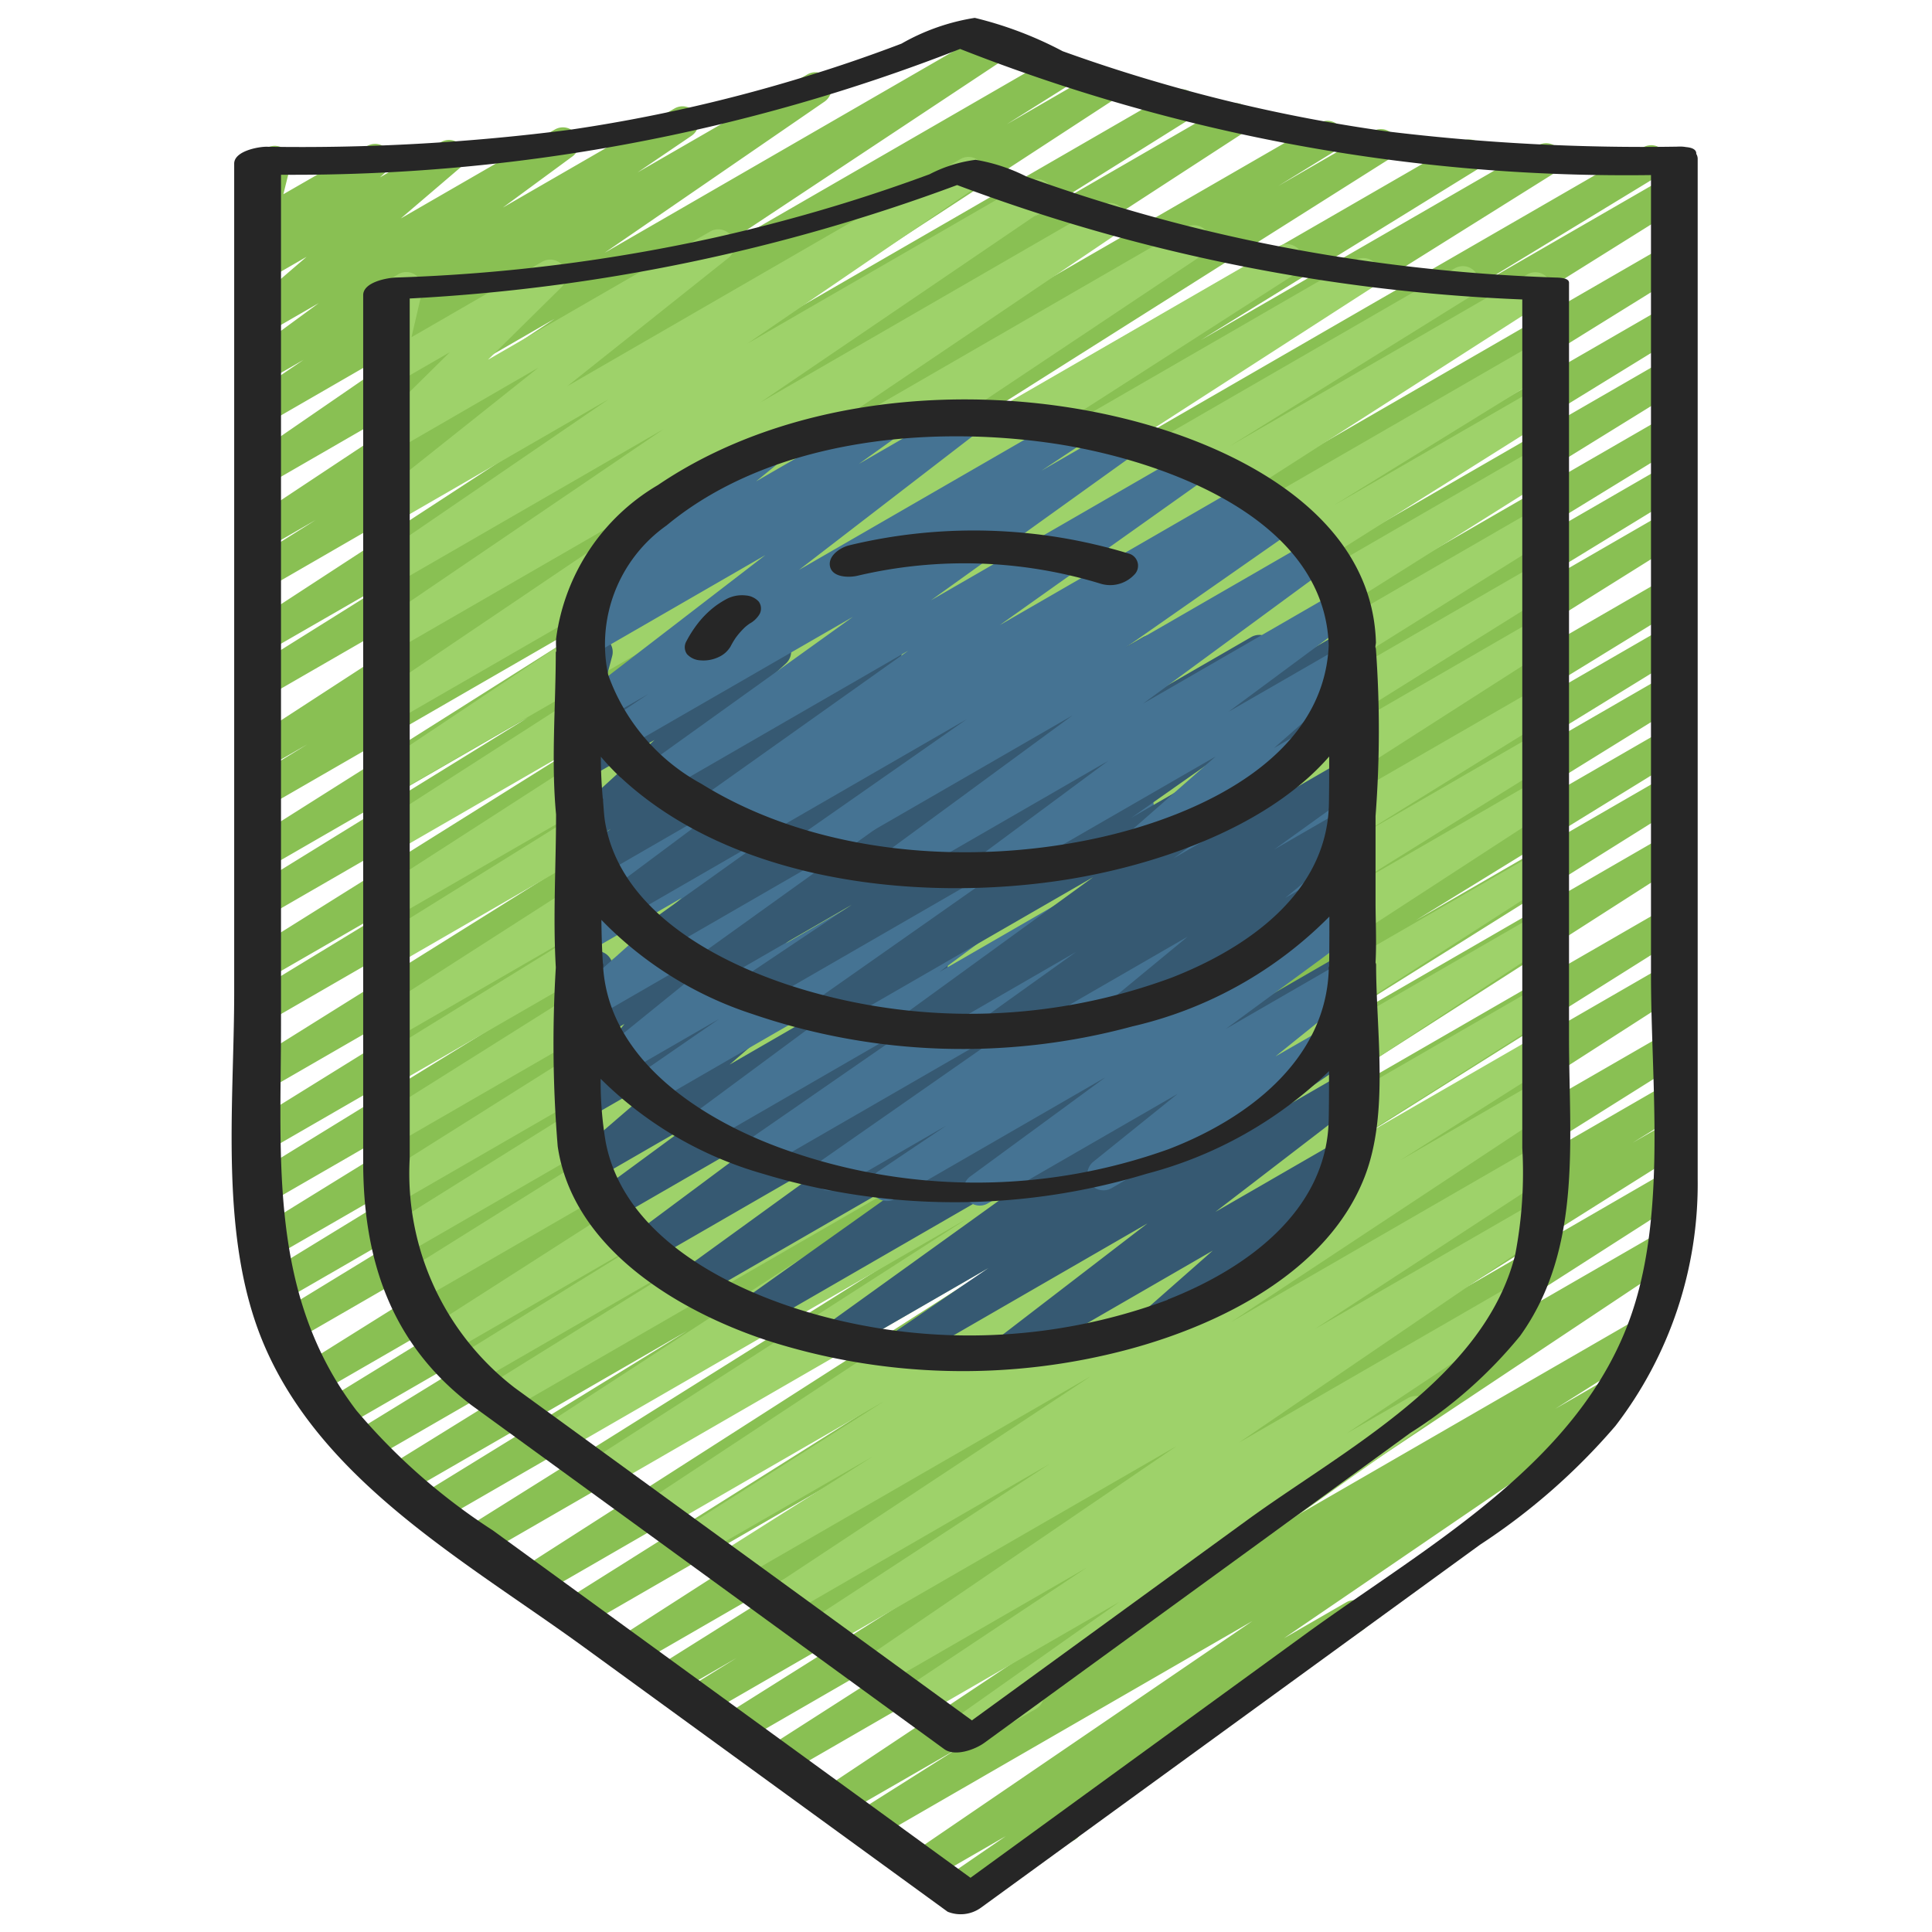
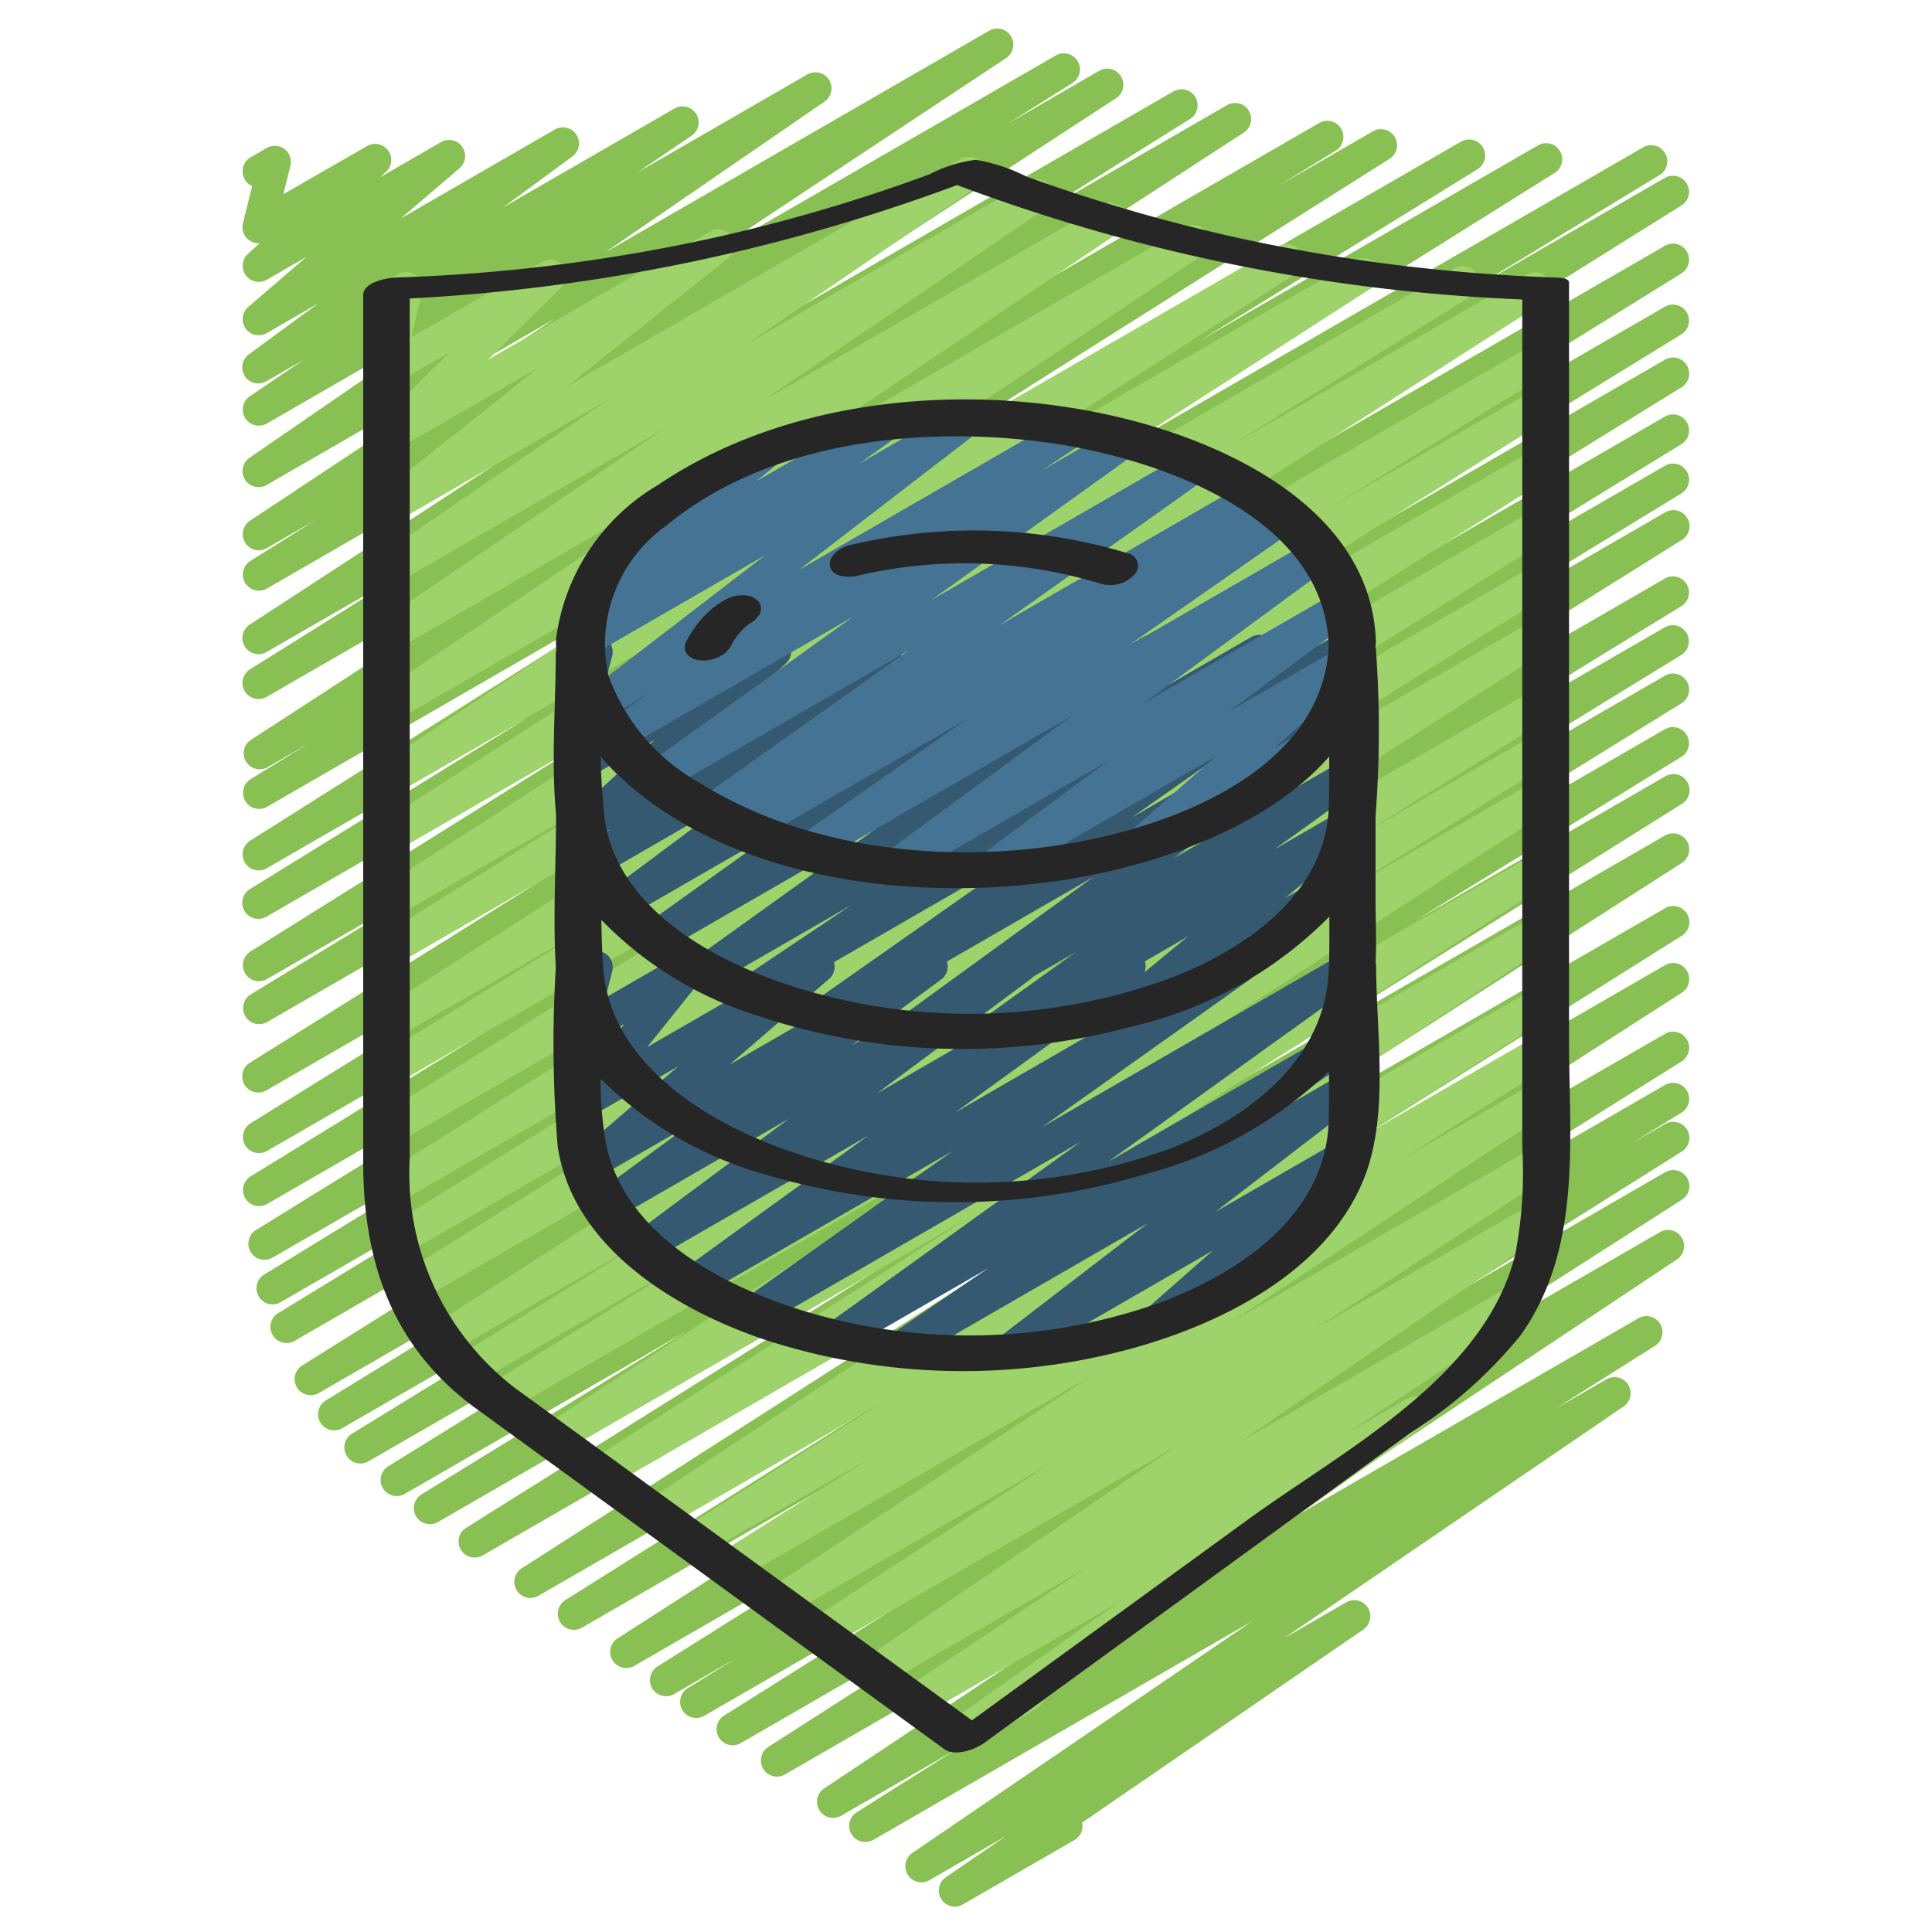
<svg xmlns="http://www.w3.org/2000/svg" id="Icons" viewBox="0 0 60 60">
  <defs>
    <style>.cls-1{fill:#89c053;}.cls-2{fill:#9ed26a;}.cls-3{fill:#365972;}.cls-4{fill:#457393;}.cls-5{fill:#262626;}</style>
  </defs>
  <title>019 - Secure Data</title>
  <path class="cls-1" d="M29.657,59.213a.5.5,0,0,1-.283-.912l1.861-1.278L28.867,58.39a.5.5,0,0,1-.532-.846l10.558-7.2-11.76,6.789a.5.5,0,0,1-.518-.856l3.076-1.943L26.12,56.391a.5.5,0,0,1-.527-.849L38.455,46.98,24.366,55.115a.5.5,0,0,1-.519-.853l9.659-6.191L23.013,54.13a.5.5,0,0,1-.517-.856l6.779-4.263L21.86,53.292a.5.5,0,0,1-.512-.858l1.527-.944-1.946,1.124a.5.5,0,0,1-.516-.856l8.558-5.375-9.26,5.346a.5.5,0,0,1-.521-.854l14.855-9.547L18.082,50.544a.5.5,0,0,1-.517-.856l11.889-7.48L16.725,49.557a.5.5,0,0,1-.52-.854L33.535,37.6,15,48.3a.5.5,0,0,1-.516-.857L28.3,38.783,13.59,47.275a.5.5,0,0,1-.512-.858l8.265-5.086L12.562,46.4a.5.5,0,0,1-.514-.857l12.114-7.5L11.45,45.38a.5.5,0,0,1-.512-.859l9.446-5.8-9.75,5.629a.5.5,0,0,1-.512-.859l9.825-6.03L9.9,43.263a.5.5,0,0,1-.515-.857L27.909,30.811,9.146,41.643a.5.5,0,0,1-.51-.86l8.844-5.405L8.7,40.45a.5.5,0,0,1-.51-.859l10.62-6.5L8.471,39.053a.5.5,0,0,1-.513-.859L23.1,28.845,8.28,37.4a.5.5,0,0,1-.511-.858L20.9,28.466,8.28,35.751a.5.5,0,0,1-.513-.857L24.891,24.27,8.28,33.859A.5.5,0,0,1,7.766,33l19.893-12.44L8.28,31.75a.5.5,0,0,1-.509-.859l5.9-3.589L8.28,30.413a.5.5,0,0,1-.515-.856l16.285-10.2L8.28,28.466a.5.5,0,0,1-.512-.859l8.625-5.323L8.28,26.968a.5.5,0,0,1-.516-.856L21.45,17.464l-13.17,7.6a.5.5,0,0,1-.511-.858l1.775-1.09-1.264.729A.5.5,0,0,1,7.758,23l14.463-9.4L8.28,21.643a.5.5,0,0,1-.515-.857l4.855-3.038-4.34,2.5a.5.5,0,0,1-.523-.852l10.908-7.112L8.28,18.284a.5.5,0,0,1-.515-.856l2.041-1.281-1.526.88a.5.5,0,0,1-.526-.849L17.225,9.9,8.28,15.063a.5.5,0,0,1-.533-.845l6.819-4.689L8.28,13.158a.5.5,0,0,1-.53-.846l1.674-1.135-1.144.66A.5.5,0,0,1,7.734,11L9.9,9.413l-1.615.932a.5.5,0,0,1-.575-.813L9.522,7.975,8.28,8.691a.5.5,0,0,1-.587-.8l.371-.337a.5.5,0,0,1-.519-.619l.286-1.157A.486.486,0,0,1,7.6,5.568a.5.5,0,0,1,.183-.683l.5-.288a.5.5,0,0,1,.736.553L8.8,6.032l2.607-1.5a.5.5,0,0,1,.587.8l-.192.175,1.89-1.092a.5.5,0,0,1,.576.813L12.447,6.784l4.79-2.765a.5.5,0,0,1,.546.835L15.619,6.445l5.323-3.073a.5.5,0,0,1,.531.847L19.8,5.355l5.268-3.041a.5.5,0,0,1,.534.845l-6.822,4.69L30.719.954a.5.5,0,0,1,.526.85L21.777,8.08,32.8,1.716a.5.5,0,0,1,.515.856L31.268,3.858,34.134,2.2a.5.5,0,0,1,.523.852L23.748,10.168l12.7-7.333a.5.5,0,0,1,.516.856l-4.85,3.036,6-3.466a.5.5,0,0,1,.523.851l-14.462,9.4L40.965,3.823a.5.5,0,0,1,.512.859L39.7,5.774l2.942-1.7a.5.5,0,0,1,.516.856L29.471,13.579,45.385,4.392a.5.5,0,0,1,.512.858l-8.608,5.313L47.771,4.511a.5.5,0,0,1,.516.856L31.981,15.575l19.051-11a.5.5,0,0,1,.51.86l-5.885,3.58,6.063-3.5a.5.5,0,0,1,.514.856L32.353,18.807,51.72,7.625a.5.5,0,0,1,.513.857L35.109,19.106,51.72,9.517a.5.5,0,0,1,.511.858L39.1,18.448,51.72,11.163a.5.5,0,0,1,.512.858L37.089,21.376,51.72,12.929a.5.5,0,0,1,.51.859L41.606,20.3,51.72,14.456a.5.5,0,0,1,.51.859l-8.851,5.41,8.341-4.816a.5.5,0,0,1,.515.857L33.712,28.358l18.008-10.4a.5.5,0,0,1,.511.858L42.4,24.852l9.316-5.378a.5.5,0,0,1,.511.858L42.8,26.125l8.92-5.149a.5.5,0,0,1,.513.857L40.1,29.345,51.72,22.639a.5.5,0,0,1,.511.858l-8.265,5.087,7.754-4.477a.5.5,0,0,1,.515.857l-13.819,8.66,13.3-7.681a.5.5,0,0,1,.519.854L34.911,37.9,51.72,28.2a.5.5,0,0,1,.516.856L40.354,36.53,51.72,29.969a.5.5,0,0,1,.52.853L37.378,40.374,51.72,32.1a.5.5,0,0,1,.515.856l-8.544,5.366,8.029-4.634a.5.5,0,0,1,.512.858l-1.532.945,1.02-.588a.5.5,0,0,1,.516.856l-6.775,4.261L51.72,36.4a.5.5,0,0,1,.519.854l-9.656,6.187,8.978-5.182a.5.5,0,0,1,.527.848L39.22,47.674l11.652-6.728a.5.5,0,0,1,.517.856L48.3,43.752l1.589-.917a.5.5,0,0,1,.532.846l-10.552,7.2,1.943-1.122a.5.5,0,0,1,.534.844l-8.74,6a.5.5,0,0,1-.238.541l-3.464,2A.5.5,0,0,1,29.657,59.213Z" />
  <path class="cls-2" d="M29.8,54.368a.5.5,0,0,1-.288-.908l5.258-3.715L28.643,53.28a.5.5,0,0,1-.528-.848l5.634-3.747L27.38,52.361a.5.5,0,0,1-.531-.845l9.694-6.609L25.722,51.154A.5.5,0,0,1,25.2,50.3L32.6,45.461,24.4,50.2a.5.5,0,0,1-.525-.849l10.01-6.616-11.01,6.356a.5.5,0,0,1-.678-.174.5.5,0,0,1,.16-.682l4.745-3L21.79,48.294a.5.5,0,0,1-.518-.855l6.178-3.918-6.814,3.933a.5.5,0,0,1-.526-.85l13.555-8.94L18.9,46.189a.5.5,0,0,1-.52-.853l11.65-7.486-12.6,7.272a.5.5,0,0,1-.523-.851L31.94,34.49,15.7,43.865a.5.5,0,0,1-.514-.857L21.7,38.957,14.72,42.988a.5.5,0,0,1-.514-.857l6.014-3.725-6.33,3.655a.5.5,0,0,1-.52-.854L29.39,30.948,12.946,40.441a.5.5,0,0,1-.515-.856l11.3-7.068-11.259,6.5a.5.5,0,0,1-.516-.857L23.73,30.8l-11.45,6.61a.5.5,0,0,1-.516-.855l13.918-8.766-13.4,7.737a.5.5,0,0,1-.516-.855l13.487-8.48L12.28,33.675a.5.5,0,0,1-.512-.859l6.819-4.207L12.28,32.25a.5.5,0,0,1-.519-.854l17.6-11.289L12.28,29.971a.5.5,0,0,1-.513-.858l7.51-4.671-7,4.039a.5.5,0,0,1-.52-.852l13.111-8.45L12.28,26.448a.5.5,0,0,1-.52-.853l10.089-6.478L12.28,24.642a.5.5,0,0,1-.527-.849l12.211-8.147L12.28,22.391a.5.5,0,0,1-.53-.847l10.664-7.2L12.28,20.193a.5.5,0,0,1-.531-.846l8.863-6.022L12.28,18.136a.5.5,0,0,1-.532-.846L18.9,12.4l-6.62,3.823a.5.5,0,0,1-.561-.825l5-3.979L12.28,13.986a.5.5,0,0,1-.6-.788l2.289-2.259-1.688.974a.5.5,0,0,1-.737-.546l.37-1.592a.5.5,0,0,1-.133-.919l.589-.34a.5.5,0,0,1,.737.546l-.328,1.41,4.064-2.346a.5.5,0,0,1,.6.788l-2.288,2.258,6.9-3.982a.5.5,0,0,1,.561.825l-5,3.98L29.826,4.941a.5.5,0,0,1,.532.846l-7.151,4.886,8.736-5.044a.5.5,0,0,1,.532.846L23.61,12.5,34.224,6.37a.5.5,0,0,1,.53.847l-10.662,7.2L36.826,7.064a.5.5,0,0,1,.528.849L25.14,16.063,39.711,7.65a.5.5,0,0,1,.52.854L30.146,14.979,42.1,8.075a.5.5,0,0,1,.52.853L29.508,17.381,45.185,8.33a.5.5,0,0,1,.513.858l-7.506,4.667L47.44,8.517a.5.5,0,0,1,.52.853l-17.6,11.29L47.72,10.635a.5.5,0,0,1,.512.858L41.413,15.7l6.307-3.64a.5.5,0,0,1,.516.855L34.749,21.4,47.72,13.907a.5.5,0,0,1,.516.856L34.318,23.528l13.4-7.737a.5.5,0,0,1,.515.856l-11.781,7.37,11.266-6.5a.5.5,0,0,1,.515.856l-11.3,7.067L47.72,19.211a.5.5,0,0,1,.519.853L32.226,30.319,47.72,21.374a.5.5,0,0,1,.513.857l-6.018,3.728,5.5-3.178a.5.5,0,0,1,.513.858L41.706,27.7l6.014-3.471a.5.5,0,0,1,.522.851L33.208,34.858,47.72,26.48a.5.5,0,0,1,.52.854L36.6,34.815,47.72,28.4a.5.5,0,0,1,.525.849L34.689,38.187,47.72,30.663a.5.5,0,0,1,.517.855l-6.172,3.915,5.655-3.264a.5.5,0,0,1,.517.855L43.48,36.037l4.24-2.447a.5.5,0,0,1,.525.849L38.234,41.056,47.72,35.58a.5.5,0,0,1,.523.852l-7.411,4.844,6.8-3.923a.5.5,0,0,1,.531.845l-9.695,6.609,8.454-4.88a.5.5,0,0,1,.527.848L41.82,44.518l1.908-1.1a.5.5,0,0,1,.538.841L32.418,52.629a.5.5,0,0,1-.25.447L30.047,54.3A.491.491,0,0,1,29.8,54.368Z" />
  <path class="cls-3" d="M31.408,42.373a.5.5,0,0,1-.3-.9l4.532-3.482-7.39,4.267a.5.5,0,0,1-.532-.846l2.979-2.032-4.437,2.561a.5.5,0,0,1-.542-.839l7.845-5.642-9.886,5.708a.5.5,0,0,1-.54-.84l6.456-4.587-7.795,4.5a.5.5,0,0,1-.543-.838l5.709-4.136-6.677,3.854a.5.5,0,0,1-.549-.834L24.5,34.743l-5.339,3.082a.5.5,0,0,1-.547-.835L21.4,34.942l-2.856,1.649a.5.5,0,0,1-.576-.812l3.093-2.663-2.778,1.6a.5.5,0,0,1-.639-.746L19.393,31.8l-1.113.642a.5.5,0,0,1-.734-.556l.28-1.107a.5.5,0,0,1-.046-.889l.5-.289a.5.5,0,0,1,.735.555l-.21.827,2.4-1.386a.5.5,0,0,1,.64.746L20.1,32.518l5.074-2.93a.5.5,0,0,1,.576.811l-3.093,2.664,6.026-3.479a.5.5,0,0,1,.547.835l-2.783,2.049,5-2.888a.5.5,0,0,1,.549.834l-4.767,3.547,7.6-4.385a.5.5,0,0,1,.543.838l-5.706,4.135,8.621-4.978a.5.5,0,0,1,.54.84L32.368,35l9.352-5.4a.5.5,0,0,1,.542.839L34.415,36.08l7.306-4.218a.5.5,0,0,1,.532.846l-2.982,2.034,2.45-1.414a.5.5,0,0,1,.554.829l-4.531,3.48,3.765-2.173a.5.5,0,0,1,.58.807l-2.131,1.878a.515.515,0,0,1,.489.247.5.5,0,0,1-.182.683L36.27,41.386a.5.5,0,0,1-.581-.808l1.974-1.739-6,3.467A.491.491,0,0,1,31.408,42.373Z" />
-   <path class="cls-4" d="M30.426,37.441a.5.5,0,0,1-.3-.9l4.2-3.081-6.546,3.779a.5.5,0,0,1-.528-.847l2.139-1.436-3.384,1.953a.5.5,0,0,1-.536-.843L32.1,31.442l-8.319,4.8a.5.5,0,0,1-.534-.844l5.578-3.861-6.775,3.911a.5.5,0,0,1-.548-.835l6.454-4.776-7.634,4.407a.5.5,0,0,1-.534-.844l2.548-1.758L19.4,33.337a.5.5,0,0,1-.564-.821l4.805-3.892-5.131,2.962a.5.5,0,0,1-.583-.806l3.244-2.894-2.89,1.668a.5.5,0,0,1-.608-.782l1.466-1.5-.858.5a.5.5,0,0,1-.738-.539l.312-1.439a.489.489,0,0,1-.256-.218.5.5,0,0,1,.182-.682l.5-.289a.5.5,0,0,1,.739.539l-.261,1.2,3.014-1.74a.5.5,0,0,1,.609.781l-1.466,1.5,3.965-2.289a.5.5,0,0,1,.583.806L22.22,28.289l6.418-3.705a.5.5,0,0,1,.564.821L24.4,29.3l8.174-4.719a.5.5,0,0,1,.534.844l-2.549,1.761,4.516-2.608a.5.5,0,0,1,.548.835l-6.454,4.776,9.728-5.616a.5.5,0,0,1,.534.844l-5.573,3.857,7.866-4.541a.5.5,0,0,1,.536.843L35.627,30.2l6.094-3.517a.5.5,0,0,1,.528.847l-2.135,1.433,1.607-.927a.5.5,0,0,1,.546.836l-4.2,3.083,3.592-2.073a.5.5,0,0,1,.564.822l-2.613,2.105,1.217-.7a.5.5,0,0,1,.5.866L34.519,36.9a.5.5,0,0,1-.564-.822l2.614-2.105-5.893,3.4A.491.491,0,0,1,30.426,37.441Z" />
  <path class="cls-3" d="M31.011,32.4a.5.5,0,0,1-.291-.906l2.7-1.932L28.681,32.3a.5.5,0,0,1-.544-.837l5.812-4.222L25.9,31.884a.5.5,0,0,1-.537-.842l6.8-4.775L23.632,31.19a.5.5,0,0,1-.528-.847L26.452,28.1,22.21,30.546a.5.5,0,0,1-.542-.839L27.251,25.7l-6.628,3.826a.5.5,0,0,1-.541-.838L24.127,25.8l-4.643,2.68a.5.5,0,0,1-.548-.833l3.653-2.726-3.906,2.255a.5.5,0,0,1-.541-.839l.828-.594-.565.325a.5.5,0,0,1-.587-.8l2.509-2.288L18.28,24.155a.5.5,0,0,1-.612-.777L18.6,22.4l-.322.185a.5.5,0,0,1-.733-.559l.272-1.04a.486.486,0,0,1-.221-.2.5.5,0,0,1,.182-.682l.5-.289a.5.5,0,0,1,.734.559l-.2.749L21.092,19.8a.5.5,0,0,1,.612.777l-.934.983L23.826,19.8a.5.5,0,0,1,.587.8l-2.508,2.287L27.263,19.8a.5.5,0,0,1,.541.839l-.827.593,2.486-1.435a.5.5,0,0,1,.549.833l-3.653,2.725,6.17-3.562a.5.5,0,0,1,.541.839l-4.044,2.893,6.47-3.736a.5.5,0,0,1,.542.839l-5.587,4.01,8.406-4.853a.5.5,0,0,1,.529.848l-3.343,2.242L41.4,19.777a.5.5,0,0,1,.537.842l-6.8,4.776,6.579-3.8a.5.5,0,0,1,.544.837l-5.817,4.224,5.273-3.043a.5.5,0,0,1,.541.839L39.574,26.38l2.018-1.164a.5.5,0,0,1,.568.818l-2.242,1.849.667-.385a.5.5,0,1,1,.5.865L35.21,31.756a.5.5,0,0,1-.568-.818l2.243-1.85-5.624,3.247A.491.491,0,0,1,31.011,32.4Z" />
  <path class="cls-4" d="M30.82,27.416a.5.5,0,0,1-.3-.9l3.892-2.884-6.291,3.631a.5.5,0,0,1-.546-.836l5.734-4.21L25.4,26.783a.5.5,0,0,1-.536-.843l5.153-3.6-6.56,3.787a.5.5,0,0,1-.523-.852l.3-.192-.905.521a.5.5,0,0,1-.539-.839l6.421-4.56-7.534,4.35a.5.5,0,0,1-.542-.839l6.352-4.559-7.109,4.1a.5.5,0,0,1-.527-.849l1.285-.856-1.362.786a.5.5,0,0,1-.555-.829l5.551-4.271-5.481,3.164a.5.5,0,0,1-.541-.839l1.088-.778-.234.135a.5.5,0,0,1-.567-.821L19.6,16.822a.5.5,0,0,1-.051-.891l3.964-2.288a.5.5,0,0,1,.566.82l-.6.487,3.737-2.157a.5.5,0,0,1,.541.839l-1.085.776,3.13-1.806a.5.5,0,0,1,.554.829L24.812,17.7l8.3-4.791a.5.5,0,0,1,.528.849l-1.3.862,2.382-1.374a.5.5,0,0,1,.542.839l-6.35,4.557,8.014-4.626a.5.5,0,0,1,.539.839l-6.421,4.56,7.666-4.426a.5.5,0,0,1,.523.852l-.294.191.642-.37a.5.5,0,0,1,.536.843l-5.154,3.6,5.719-3.3a.5.5,0,0,1,.546.836L35.5,21.851l5.991-3.458a.5.5,0,0,1,.548.834L38.15,22.106,41.632,20.1a.5.5,0,0,1,.58.808l-2.648,2.324.832-.479a.5.5,0,1,1,.5.865l-5.211,3.009a.5.5,0,0,1-.581-.809l2.647-2.323L31.07,27.349A.491.491,0,0,1,30.82,27.416Z" />
  <path class="cls-5" d="M17.32,35.6c.464,3.163,3.721,5.106,6.487,6.024a19.9,19.9,0,0,0,11.268.274c2.85-.77,6.165-2.418,7.305-5.35.766-1.97.356-4.525.356-6.592,0-.026-.014-.043-.017-.068.035-.63,0-1.271,0-1.884V25.342a34.759,34.759,0,0,0,.011-5.182c0-.025-.013-.04-.016-.064,0-.048.015-.093.017-.142-.118-4.087-4.558-6.193-8-7-4.652-1.1-10.263-.625-14.3,2.111a6.513,6.513,0,0,0-3.162,4.779c-.006.125,0,.247.008.37,0,.017-.017.032-.017.05,0,1.648-.148,3.377.009,5.028,0,1.57-.1,3.178-.008,4.75l0,.009A38.925,38.925,0,0,0,17.32,35.6Zm23.965-7.132c0,.512,0,1.025-.009,1.536,0,.016-.012.029-.012.046v.108c-.117,2.788-2.549,4.6-4.971,5.53a17.708,17.708,0,0,1-11.922.011c-2.492-.885-5.425-2.712-5.638-5.634,0-.036,0-.073,0-.109,0-.015-.009-.025-.01-.04-.028-.447-.042-.9-.046-1.348a11.48,11.48,0,0,0,4.684,2.922,20.166,20.166,0,0,0,11.8.387A12.581,12.581,0,0,0,41.285,28.465Zm-5.023,11.9a17.706,17.706,0,0,1-10.944.448c-2.625-.736-5.947-2.382-6.509-5.357a11.213,11.213,0,0,1-.155-1.956,11.7,11.7,0,0,0,5.033,2.948,20.531,20.531,0,0,0,11.926,0,12.774,12.774,0,0,0,5.661-3.187c0,.513,0,1.027-.01,1.539C41.191,37.628,38.679,39.414,36.262,40.36ZM20.7,16.319C23.86,13.7,28.638,13.2,32.564,13.75c3.281.458,8.582,2.221,8.7,6.3-.156,3.539-4.1,5.282-7.086,5.954-4.024.905-8.828.554-12.395-1.662a6.232,6.232,0,0,1-2.893-3.379A4.519,4.519,0,0,1,20.7,16.319Zm-1.427,7.822c3.437,3.2,9.038,3.854,13.491,3.229,2.782-.389,6.493-1.553,8.515-3.876,0,.5,0,1-.009,1.5-.069,2.75-2.542,4.452-4.882,5.367a18.106,18.106,0,0,1-11.345.4c-2.516-.731-5.769-2.347-6.252-5.235-.035-.21-.042-.428-.062-.642v-.073c0-.005-.008-.007-.009-.011-.038-.429-.06-.862-.06-1.3A7.8,7.8,0,0,0,19.268,24.141Z" />
-   <path class="cls-5" d="M18.134,51.153,29.429,59.37a1.076,1.076,0,0,0,1.03-.121l9.626-7,5.883-4.279a19.805,19.805,0,0,0,4.2-3.686,12.322,12.322,0,0,0,2.555-7.657c0-1.443,0-2.887,0-4.33V4.92a.3.3,0,0,0-.044-.141c.008-.11-.084-.191-.316-.211a1.059,1.059,0,0,0-.261-.014,65.858,65.858,0,0,1-9-.47,49.724,49.724,0,0,1-7.039-1.5q-1.546-.447-3.062-.994A11.728,11.728,0,0,0,30.273.555a6.662,6.662,0,0,0-2.276.8q-1.626.62-3.295,1.118a48.837,48.837,0,0,1-6.991,1.555,65.164,65.164,0,0,1-9.438.529c-.253,0-1,.134-1,.525V30.814c0,3.518-.481,7.623.919,10.929C10.015,46.044,14.509,48.516,18.134,51.153ZM8.727,31.829V5.427A56.819,56.819,0,0,0,29.817,1.52,56.5,56.5,0,0,0,51.273,5.437V30.3c0,3.31.487,7.283-.591,10.472-1.575,4.66-6.369,7.234-10.134,9.973L30.14,58.316l-9-6.544-5.832-4.243A19.081,19.081,0,0,1,11.066,43.8C8.343,40.22,8.727,36.028,8.727,31.829Z" />
  <path class="cls-5" d="M14.631,43.631,29.323,54.32c.332.242.954.018,1.245-.194L38.715,48.2,43.8,44.5a14.063,14.063,0,0,0,3.412-3.017c1.942-2.713,1.515-6.1,1.515-9.244V8.779c0-.161-.342-.157-.427-.16A54.9,54.9,0,0,1,38.831,7.47q-2.411-.512-4.763-1.25-1.1-.343-2.185-.734A5.464,5.464,0,0,0,30.3,4.963a4.25,4.25,0,0,0-1.43.448q-1.2.444-2.429.83c-1.389.435-2.8.813-4.218,1.132A53.9,53.9,0,0,1,12.3,8.619c-.294.01-1.021.146-1.021.548V36.06C11.276,39.082,12.113,41.71,14.631,43.631ZM12.724,29.986V9.27a57.3,57.3,0,0,0,17-3.523A56.363,56.363,0,0,0,47.276,9.3v26.35a13.467,13.467,0,0,1-.221,3.319c-.964,3.826-5.316,6.056-8.3,8.223l-8.572,6.236L15.986,43.1a8.4,8.4,0,0,1-3.262-7.122Z" />
  <path class="cls-5" d="M26.632,17.88a14.459,14.459,0,0,1,7.561.251,1.025,1.025,0,0,0,1.024-.274.392.392,0,0,0-.179-.67,16.5,16.5,0,0,0-8.659-.253c-.279.066-.681.33-.6.667S26.37,17.942,26.632,17.88Z" />
  <path class="cls-5" d="M21.744,20.507a1.1,1.1,0,0,0,.571-.1.817.817,0,0,0,.375-.334,2.7,2.7,0,0,1,.159-.268,2.488,2.488,0,0,1,.284-.323,1.615,1.615,0,0,1,.2-.15l-.094.055a.8.8,0,0,0,.351-.317.366.366,0,0,0-.025-.385.6.6,0,0,0-.409-.193,1.031,1.031,0,0,0-.571.1,2.863,2.863,0,0,0-.361.225,2.925,2.925,0,0,0-.566.562,3.755,3.755,0,0,0-.349.55.367.367,0,0,0,.025.384A.6.6,0,0,0,21.744,20.507Z" />
</svg>